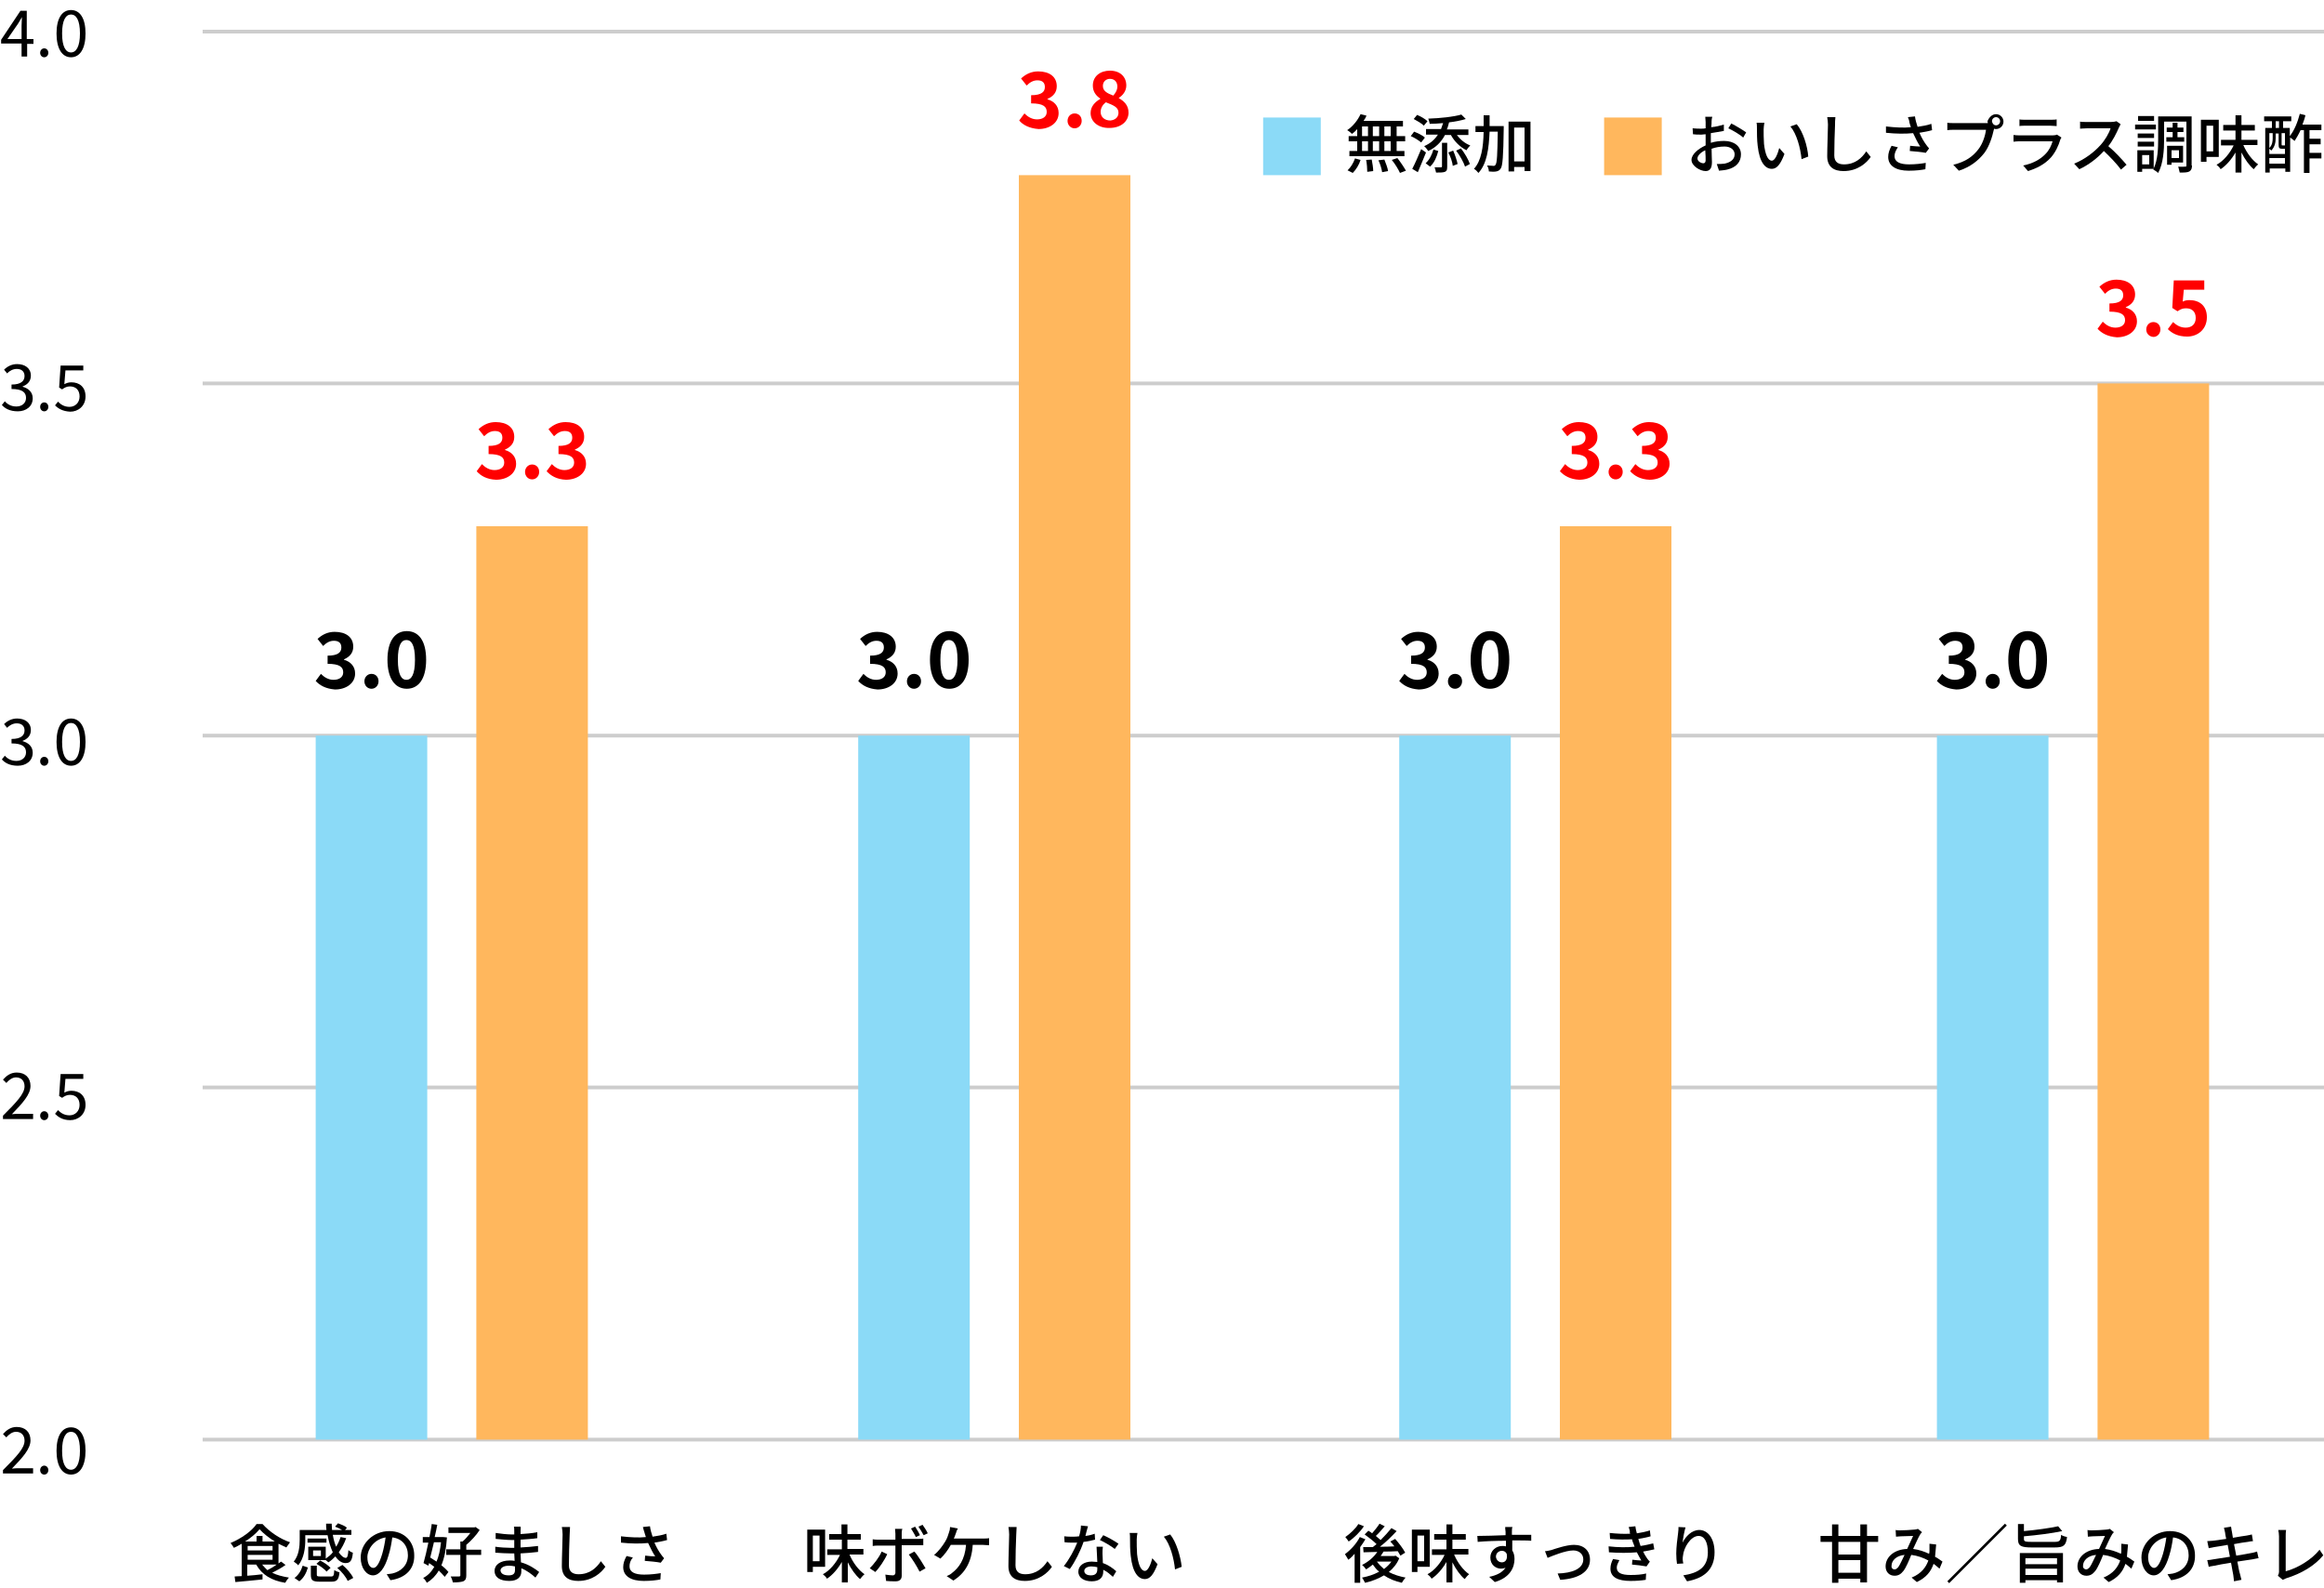
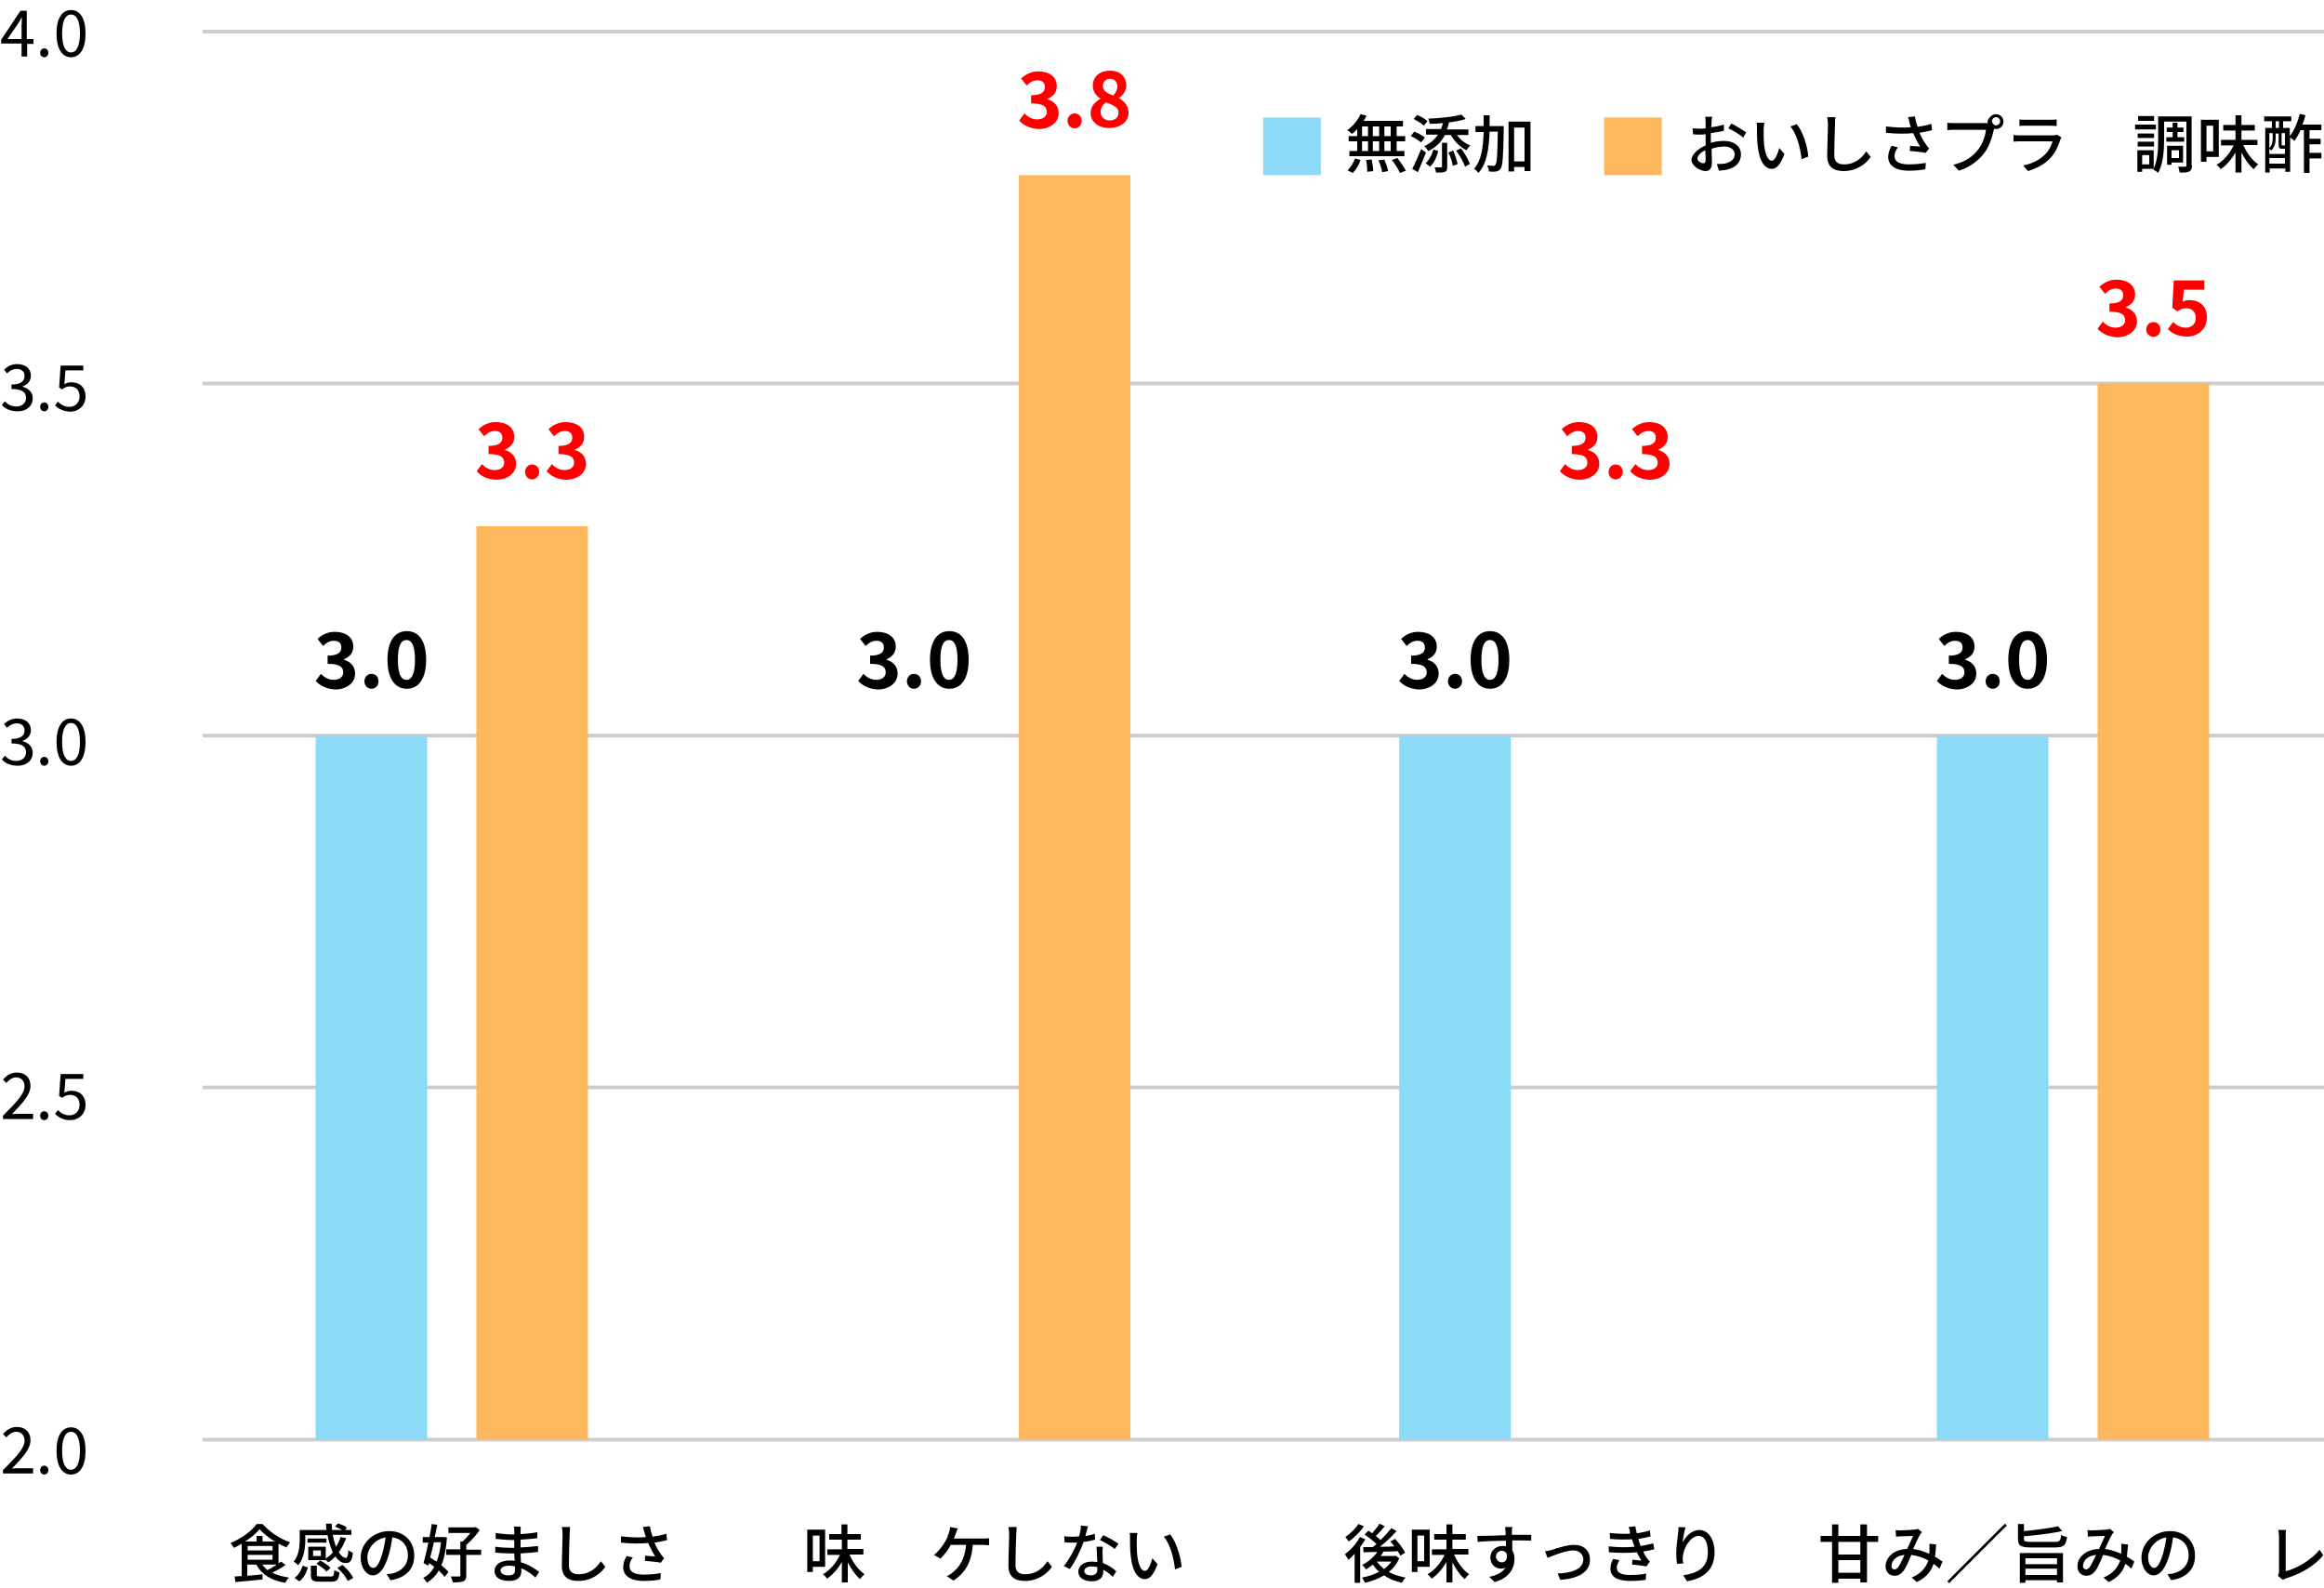
<svg xmlns="http://www.w3.org/2000/svg" version="1.1" id="レイヤー_1" x="0px" y="0px" viewBox="0 0 625 427" style="enable-background:new 0 0 625 427;" xml:space="preserve">
  <style type="text/css">
	.st0{fill:none;stroke:#CDCDCD;stroke-miterlimit:10;}
	.st1{fill:#FF0000;}
	.st2{fill:none;stroke:#8BDAF7;stroke-width:30;stroke-miterlimit:10;}
	.st3{fill:none;stroke:#FFB75D;stroke-width:30;stroke-miterlimit:10;}
	.st4{fill:#8BDAF7;}
	.st5{fill:#FFB75D;}
</style>
  <line class="st0" x1="54.5" y1="387.1" x2="625" y2="387.1" />
  <g>
    <g>
      <path d="M5.8,11.7H0.3v-1l5.2-7.8h1.7v7.6H9v1.3H7.3v3.4H5.8V11.7z M5.8,10.5V6.9c0-0.6,0.1-1.7,0.1-2.3H5.9    c-0.3,0.6-0.7,1.1-1,1.7L2,10.5H5.8z" />
      <path d="M10.8,14.2c0-0.7,0.5-1.2,1.1-1.2s1.1,0.5,1.1,1.2c0,0.7-0.5,1.2-1.1,1.2S10.8,14.9,10.8,14.2z" />
      <path d="M15.2,9c0-4.1,1.5-6.3,3.9-6.3S23,4.9,23,9c0,4.1-1.5,6.4-3.9,6.4S15.2,13.1,15.2,9z M21.5,9c0-3.6-1-5.1-2.4-5.1    c-1.4,0-2.4,1.5-2.4,5.1s1,5.1,2.4,5.1C20.5,14.1,21.5,12.5,21.5,9z" />
      <path d="M0.5,108.9l0.8-1c0.7,0.8,1.7,1.4,3.1,1.4c1.5,0,2.6-0.9,2.6-2.3c0-1.5-1-2.4-3.9-2.4v-1.2c2.6,0,3.5-1,3.5-2.3    c0-1.2-0.8-1.9-2.1-1.9c-1,0-1.9,0.5-2.6,1.2l-0.8-1c0.9-0.9,2.1-1.5,3.5-1.5c2.1,0,3.7,1.1,3.7,3.1c0,1.5-0.9,2.4-2.2,2.9v0.1    c1.5,0.4,2.7,1.4,2.7,3.1c0,2.2-1.8,3.5-4,3.5C2.6,110.6,1.3,109.8,0.5,108.9z" />
      <path d="M10.8,109.4c0-0.7,0.5-1.2,1.1-1.2s1.1,0.5,1.1,1.2c0,0.7-0.5,1.2-1.1,1.2S10.8,110.1,10.8,109.4z" />
      <path d="M14.8,109l0.8-1c0.7,0.7,1.6,1.4,3.1,1.4c1.5,0,2.7-1.1,2.7-2.8c0-1.7-1-2.7-2.6-2.7c-0.8,0-1.4,0.3-2.1,0.8l-0.8-0.5    l0.4-5.9h6.1v1.3h-4.8l-0.3,3.7c0.6-0.3,1.1-0.5,1.9-0.5c2.1,0,3.8,1.2,3.8,3.8c0,2.6-2,4.1-4.1,4.1    C16.8,110.6,15.6,109.8,14.8,109z" />
      <path d="M0.5,204.2l0.8-1c0.7,0.8,1.7,1.4,3.1,1.4c1.5,0,2.6-0.9,2.6-2.3c0-1.5-1-2.4-3.9-2.4v-1.2c2.6,0,3.5-1,3.5-2.3    c0-1.2-0.8-1.9-2.1-1.9c-1,0-1.9,0.5-2.6,1.2l-0.8-1c0.9-0.9,2.1-1.5,3.5-1.5c2.1,0,3.7,1.1,3.7,3.1c0,1.5-0.9,2.4-2.2,2.9v0.1    c1.5,0.4,2.7,1.4,2.7,3.1c0,2.2-1.8,3.5-4,3.5C2.6,205.9,1.3,205.1,0.5,204.2z" />
      <path d="M10.8,204.7c0-0.7,0.5-1.2,1.1-1.2s1.1,0.5,1.1,1.2c0,0.7-0.5,1.2-1.1,1.2S10.8,205.4,10.8,204.7z" />
      <path d="M15.2,199.5c0-4.1,1.5-6.3,3.9-6.3s3.9,2.2,3.9,6.3c0,4.1-1.5,6.4-3.9,6.4S15.2,203.6,15.2,199.5z M21.5,199.5    c0-3.6-1-5.1-2.4-5.1c-1.4,0-2.4,1.5-2.4,5.1s1,5.1,2.4,5.1C20.5,204.6,21.5,203.1,21.5,199.5z" />
      <path d="M0.8,300c3.7-3.7,5.8-5.9,5.8-7.9c0-1.4-0.8-2.4-2.3-2.4c-1,0-1.9,0.7-2.6,1.5l-0.9-0.9c1-1.1,2.1-1.9,3.7-1.9    c2.3,0,3.7,1.4,3.7,3.6c0,2.3-2.1,4.6-5,7.6c0.7-0.1,1.4-0.1,2.1-0.1h3.6v1.4H0.8V300z" />
      <path d="M10.8,300c0-0.7,0.5-1.2,1.1-1.2s1.1,0.5,1.1,1.2c0,0.7-0.5,1.2-1.1,1.2S10.8,300.7,10.8,300z" />
      <path d="M14.8,299.5l0.8-1c0.7,0.7,1.6,1.4,3.1,1.4c1.5,0,2.7-1.1,2.7-2.8c0-1.7-1-2.7-2.6-2.7c-0.8,0-1.4,0.3-2.1,0.8l-0.8-0.5    l0.4-5.9h6.1v1.3h-4.8l-0.3,3.7c0.6-0.3,1.1-0.5,1.9-0.5c2.1,0,3.8,1.2,3.8,3.8c0,2.6-2,4.1-4.1,4.1    C16.8,301.2,15.6,300.3,14.8,299.5z" />
      <path d="M0.8,395.3c3.7-3.7,5.8-5.9,5.8-7.9c0-1.4-0.8-2.4-2.3-2.4c-1,0-1.9,0.7-2.6,1.5l-0.9-0.9c1-1.1,2.1-1.9,3.7-1.9    c2.3,0,3.7,1.4,3.7,3.6c0,2.3-2.1,4.6-5,7.6c0.7-0.1,1.4-0.1,2.1-0.1h3.6v1.4H0.8V395.3z" />
      <path d="M10.8,395.3c0-0.7,0.5-1.2,1.1-1.2s1.1,0.5,1.1,1.2c0,0.7-0.5,1.2-1.1,1.2S10.8,396,10.8,395.3z" />
      <path d="M15.2,390.1c0-4.1,1.5-6.3,3.9-6.3s3.9,2.2,3.9,6.3c0,4.1-1.5,6.4-3.9,6.4S15.2,394.2,15.2,390.1z M21.5,390.1    c0-3.6-1-5.1-2.4-5.1c-1.4,0-2.4,1.5-2.4,5.1s1,5.1,2.4,5.1C20.5,395.2,21.5,393.6,21.5,390.1z" />
    </g>
  </g>
  <g>
    <g>
      <path d="M84.9,183.1l1.4-1.9c0.9,0.9,2,1.6,3.4,1.6c1.5,0,2.6-0.7,2.6-2c0-1.4-0.9-2.3-4.2-2.3v-2.2c2.8,0,3.7-0.9,3.7-2.2    c0-1.2-0.7-1.8-2-1.8c-1.1,0-2,0.5-2.9,1.4l-1.5-1.9c1.3-1.2,2.8-1.9,4.6-1.9c3,0,5,1.4,5,4c0,1.6-0.9,2.7-2.5,3.4v0.1    c1.7,0.5,3,1.7,3,3.7c0,2.7-2.5,4.3-5.4,4.3C87.6,185.2,86,184.3,84.9,183.1z" />
      <path d="M98,183.2c0-1.1,0.8-2,1.9-2c1.1,0,1.9,0.8,1.9,2c0,1.1-0.8,2-1.9,2C98.8,185.2,98,184.3,98,183.2z" />
      <path d="M104.2,177.4c0-5,2-7.7,5.2-7.7s5.2,2.6,5.2,7.7c0,5.1-2,7.8-5.2,7.8S104.2,182.4,104.2,177.4z M111.6,177.4    c0-4.1-1-5.3-2.3-5.3s-2.3,1.2-2.3,5.3c0,4.1,1,5.4,2.3,5.4S111.6,181.5,111.6,177.4z" />
    </g>
  </g>
  <g>
    <g>
      <path d="M76.8,420.8c-1.1,0.8-2.4,1.5-3.6,2.1c1.2,0.6,2.7,1,4.5,1.3c-0.3,0.3-0.8,1-1,1.4c-3.7-0.6-6.3-2.2-7.8-4.9h-2.4v3    c1.3-0.1,2.7-0.2,4.1-0.4l0,1.4c-2.6,0.3-5.4,0.5-7.3,0.7l-0.2-1.5c0.5,0,1.2-0.1,1.9-0.1v-8.7c-0.7,0.4-1.4,0.8-2.1,1.1    c-0.2-0.4-0.6-0.9-0.9-1.3c2.9-1.2,5.7-3.2,7-5.1h1.6c1.9,2.1,4.7,4,7.4,4.9c-0.3,0.4-0.7,1-1,1.4c-0.7-0.3-1.4-0.7-2.1-1v5.3    c0.3-0.2,0.5-0.4,0.7-0.5L76.8,420.8z M73.9,414.5c-1.6-1-3.1-2.2-4.1-3.3c-0.9,1.1-2.3,2.3-3.9,3.3h3.1v-1.5h1.6v1.5H73.9z     M66.6,416.9h6.7v-1.2h-6.7V416.9z M66.6,419.4h6.7v-1.3h-6.7V419.4z M70.5,420.7c0.4,0.5,0.9,1,1.4,1.5c0.8-0.4,1.7-0.9,2.5-1.5    H70.5z" />
      <path d="M87.6,419.5h-4.7v-3.6h4.7v3.2c0.7-0.5,1.4-1,1.9-1.7c-0.6-1.3-1.1-2.9-1.4-4.6h-6v1.3c0,2-0.3,4.9-1.9,6.8    c-0.2-0.3-0.9-0.8-1.2-1c1.4-1.7,1.6-4.1,1.6-5.9v-2.6h7.2c-0.1-0.5-0.1-1.1-0.1-1.7h1.5c0,0.6,0.1,1.1,0.1,1.7H92    c-0.5-0.3-1.3-0.7-1.9-0.9l0.8-0.9c0.8,0.3,1.9,0.7,2.4,1.2l-0.5,0.6h1.7v1.3h-5c0.2,1.2,0.5,2.3,0.9,3.2c0.5-0.8,0.9-1.7,1.2-2.6    l1.5,0.3c-0.5,1.4-1.2,2.7-2,3.8c0.6,0.9,1.3,1.5,1.9,1.5c0.4,0,0.6-0.6,0.7-2.1c0.3,0.3,0.8,0.6,1.2,0.7c-0.2,2.3-0.8,2.8-2,2.8    c-1,0-2-0.7-2.7-1.8c-0.6,0.6-1.2,1.2-1.9,1.6C88.3,420.1,87.9,419.7,87.6,419.5L87.6,419.5z M79.2,424.3c1.1-0.8,1.8-2,2.2-3.3    l1.4,0.5c-0.4,1.4-1.1,2.8-2.3,3.7L79.2,424.3z M87.8,414.8h-5.1v-1.1h5.1V414.8z M89,423.9c0.7,0,0.8-0.2,0.9-1.7    c0.3,0.2,1,0.5,1.4,0.6c-0.2,2-0.7,2.5-2.2,2.5h-3.1c-2,0-2.4-0.4-2.4-1.9V421h1.6v2.4c0,0.4,0.1,0.5,1,0.5H89z M86.3,416.9h-2.1    v1.5h2.1V416.9z M86.1,419.6c1,0.5,2.2,1.3,2.8,2l-1.1,1c-0.5-0.7-1.7-1.5-2.7-2.1L86.1,419.6z M92.1,420.8c1.2,1,2.4,2.4,2.9,3.5    l-1.5,0.8c-0.4-1-1.6-2.5-2.8-3.5L92.1,420.8z" />
      <path d="M105,424.9l-1-1.6c0.6-0.1,1.1-0.1,1.5-0.2c2.2-0.5,4.2-2.1,4.2-4.9c0-2.5-1.5-4.5-4.2-4.8c-0.2,1.5-0.5,3.2-1,4.8    c-1,3.5-2.5,5.4-4.2,5.4s-3.3-1.9-3.3-4.8c0-3.8,3.4-7.1,7.7-7.1c4.1,0,6.7,2.9,6.7,6.5C111.5,421.8,109.2,424.3,105,424.9z     M100.4,421.6c0.8,0,1.6-1.1,2.4-3.8c0.4-1.4,0.7-2.9,0.9-4.4c-3.1,0.5-4.9,3.2-4.9,5.3C98.8,420.7,99.6,421.6,100.4,421.6z" />
      <path d="M120.2,413.4c-0.2,3.1-0.7,5.6-1.5,7.5c0.8,0.6,1.5,1.3,1.9,1.8l-1,1.3c-0.4-0.5-1-1.1-1.6-1.7c-0.8,1.4-1.9,2.5-3.2,3.3    c-0.2-0.4-0.6-1-1-1.3c1.2-0.6,2.2-1.6,3-3c-0.5-0.3-0.9-0.7-1.4-1l-0.2,0.7l-1.3-0.7c0.4-1.4,0.9-3.5,1.3-5.5h-1.5v-1.5h1.8    c0.2-1.2,0.5-2.4,0.6-3.5l1.5,0.2c-0.2,1-0.4,2.1-0.7,3.3h2l0.3,0L120.2,413.4z M116.7,414.7c-0.3,1.4-0.7,2.8-1,4.1    c0.5,0.3,1.1,0.7,1.7,1.1c0.6-1.4,1-3.2,1.2-5.2H116.7z M129.4,418.1h-4v5.5c0,0.9-0.2,1.3-0.8,1.6c-0.6,0.2-1.5,0.3-2.8,0.3    c-0.1-0.4-0.3-1.1-0.6-1.6c1,0,1.9,0,2.2,0c0.3,0,0.4-0.1,0.4-0.3v-5.5h-3.8v-1.5h3.8v-2.1h0.6c0.7-0.6,1.5-1.5,2.1-2.3h-5.9v-1.5    h7l0.3-0.1l1.1,0.8c-0.9,1.4-2.3,2.9-3.6,4v1.3h4V418.1z" />
      <path d="M140,411.6c0,0.2,0,0.5,0,0.9c1.5-0.1,3-0.2,4.5-0.5v1.6c-1.3,0.2-2.9,0.3-4.5,0.4c0,0.8,0,1.6,0,2.1    c1.7-0.1,3.2-0.2,4.7-0.4l0,1.6c-1.6,0.2-3,0.3-4.7,0.4c0,0.8,0.1,1.6,0.1,2.4c2.2,0.6,3.9,1.8,4.9,2.6l-1,1.5    c-1-0.9-2.3-1.9-3.8-2.5c0,0.4,0,0.7,0,0.9c0,1.3-0.9,2.5-3.2,2.5c-2.6,0-4-1-4-2.7c0-1.6,1.5-2.8,4.1-2.8c0.4,0,0.9,0,1.3,0.1    c0-0.7-0.1-1.4-0.1-2c-0.3,0-0.6,0-0.9,0c-1.1,0-3-0.1-4.2-0.2l0-1.6c1.2,0.2,3.2,0.3,4.2,0.3c0.3,0,0.6,0,0.9,0    c0-0.7,0-1.4,0-2.1c-0.2,0-0.5,0-0.7,0c-1.1,0-3.2-0.2-4.3-0.3l0-1.6c1.2,0.2,3.2,0.4,4.3,0.4c0.2,0,0.5,0,0.7,0c0-0.4,0-0.8,0-1    s0-0.8-0.1-1.1h1.8C140.1,410.8,140,411.2,140,411.6z M136.8,423.6c1,0,1.7-0.3,1.7-1.4c0-0.2,0-0.6,0-1c-0.5-0.1-1-0.2-1.6-0.2    c-1.5,0-2.3,0.6-2.3,1.3C134.7,423.1,135.4,423.6,136.8,423.6z" />
      <path d="M153.2,412.7c-0.1,1.9-0.2,5.9-0.2,8.2c0,1.8,1.1,2.4,2.6,2.4c3,0,4.8-1.7,6-3.5l1.2,1.5c-1.1,1.6-3.5,3.8-7.3,3.8    c-2.6,0-4.4-1.1-4.4-4c0-2.4,0.2-6.9,0.2-8.5c0-0.7-0.1-1.4-0.2-2l2.2,0C153.3,411.4,153.2,412.1,153.2,412.7z" />
      <path d="M172.9,410.6l1.9-0.2c0.1,0.9,0.4,1.9,0.7,2.8c1.3-0.2,2.6-0.4,3.7-0.8l0.2,1.7c-1,0.3-2.2,0.5-3.4,0.7    c0.5,1.2,1.2,2.4,1.8,3.2c0.3,0.4,0.5,0.7,0.8,1l-0.9,1.2c-0.9-0.2-3-0.4-4.3-0.5l0.1-1.4c0.9,0.1,2.1,0.2,2.7,0.2    c-0.6-0.9-1.3-2.3-1.9-3.6c-2.1,0.2-4.5,0.2-7.3-0.1l0-1.7c2.6,0.3,4.9,0.4,6.7,0.2c-0.2-0.5-0.3-1-0.4-1.3    C173.2,411.7,173,411.1,172.9,410.6z M169.3,421.2c0,1.5,1.4,2.2,3.9,2.2c1.8,0,3.3-0.2,4.5-0.4l-0.1,1.7c-1,0.2-2.5,0.4-4.5,0.4    c-3.4,0-5.5-1.3-5.5-3.7c0-1,0.3-1.9,0.9-3l1.7,0.4C169.5,419.6,169.3,420.4,169.3,421.2z" />
    </g>
  </g>
  <g>
    <g>
      <path class="st1" d="M128.2,126.7l1.4-1.9c0.9,0.9,2,1.6,3.4,1.6c1.5,0,2.6-0.7,2.6-2c0-1.4-0.9-2.3-4.2-2.3v-2.2    c2.8,0,3.7-0.9,3.7-2.2c0-1.2-0.7-1.8-2-1.8c-1.1,0-2,0.5-2.9,1.4l-1.5-1.9c1.3-1.2,2.8-1.9,4.6-1.9c3,0,5,1.4,5,4    c0,1.6-0.9,2.7-2.5,3.4v0.1c1.7,0.5,3,1.7,3,3.7c0,2.7-2.5,4.3-5.4,4.3C130.9,128.9,129.2,127.9,128.2,126.7z" />
      <path class="st1" d="M141.2,126.9c0-1.1,0.8-2,1.9-2c1.1,0,1.9,0.8,1.9,2c0,1.1-0.8,2-1.9,2C142,128.9,141.2,128,141.2,126.9z" />
      <path class="st1" d="M147,126.7l1.4-1.9c0.9,0.9,2,1.6,3.4,1.6c1.5,0,2.6-0.7,2.6-2c0-1.4-0.9-2.3-4.2-2.3v-2.2    c2.8,0,3.7-0.9,3.7-2.2c0-1.2-0.7-1.8-2-1.8c-1.1,0-2,0.5-2.9,1.4l-1.5-1.9c1.3-1.2,2.8-1.9,4.6-1.9c3,0,5,1.4,5,4    c0,1.6-0.9,2.7-2.5,3.4v0.1c1.7,0.5,3,1.7,3,3.7c0,2.7-2.5,4.3-5.4,4.3C149.7,128.9,148.1,127.9,147,126.7z" />
    </g>
  </g>
  <line class="st0" x1="54.5" y1="292.4" x2="625" y2="292.4" />
  <line class="st0" x1="54.5" y1="197.8" x2="625" y2="197.8" />
  <line class="st0" x1="54.5" y1="103.1" x2="625" y2="103.1" />
  <line class="st0" x1="54.5" y1="8.5" x2="625" y2="8.5" />
  <line class="st2" x1="99.9" y1="197.8" x2="99.9" y2="387.1" />
  <line class="st3" x1="143.1" y1="141.5" x2="143.1" y2="387.1" />
  <g>
    <g>
      <path d="M376.3,183.1l1.4-1.9c0.9,0.9,2,1.6,3.4,1.6c1.5,0,2.6-0.7,2.6-2c0-1.4-0.9-2.3-4.2-2.3v-2.2c2.8,0,3.7-0.9,3.7-2.2    c0-1.2-0.7-1.8-2-1.8c-1.1,0-2,0.5-2.9,1.4l-1.5-1.9c1.3-1.2,2.8-1.9,4.6-1.9c2.9,0,5,1.4,5,4c0,1.6-0.9,2.7-2.5,3.4v0.1    c1.7,0.5,3,1.7,3,3.7c0,2.7-2.5,4.3-5.4,4.3C379,185.2,377.4,184.3,376.3,183.1z" />
      <path d="M389.4,183.2c0-1.1,0.8-2,1.9-2c1.1,0,1.9,0.8,1.9,2c0,1.1-0.8,2-1.9,2C390.2,185.2,389.4,184.3,389.4,183.2z" />
      <path d="M395.5,177.4c0-5,2-7.7,5.2-7.7s5.2,2.6,5.2,7.7c0,5.1-2,7.8-5.2,7.8S395.5,182.4,395.5,177.4z M403,177.4    c0-4.1-1-5.3-2.3-5.3s-2.3,1.2-2.3,5.3c0,4.1,1,5.4,2.3,5.4S403,181.5,403,177.4z" />
    </g>
  </g>
  <g>
    <g>
      <path d="M367.2,413.9c-0.4,0.7-0.9,1.4-1.4,2.1v9.6h-1.5v-7.8c-0.5,0.6-1.1,1.2-1.7,1.6c-0.2-0.3-0.6-1.1-0.9-1.5    c1.5-1.1,3.1-2.8,4-4.6L367.2,413.9z M366.8,410.4c-1,1.5-2.6,3.1-4.1,4.1c-0.2-0.3-0.6-0.9-0.9-1.2c1.3-0.9,2.8-2.3,3.5-3.5    L366.8,410.4z M376.3,419c-0.6,1.5-1.6,2.7-2.8,3.7c1.3,0.7,2.9,1.2,4.5,1.5c-0.3,0.3-0.8,1-1,1.4c-1.8-0.4-3.5-1.1-4.8-2    c-1.5,0.9-3.3,1.6-5.1,2c-0.2-0.4-0.5-1-0.8-1.4c1.6-0.3,3.2-0.8,4.6-1.6c-0.7-0.5-1.2-1.2-1.7-1.9c-0.6,0.5-1.2,0.9-1.8,1.3    c-0.2-0.3-0.7-0.9-1.1-1.2c1.6-0.8,3.1-2,4.1-3.5c-1.4,0-2.6,0.1-3.7,0.1l-0.1-1.4c0.8,0,1.6,0,2.6,0c0.3-0.3,0.7-0.5,1-0.8    c-0.8-0.8-2.1-1.8-3.2-2.6l1-1c0.3,0.2,0.7,0.4,1,0.7c0.7-0.8,1.5-1.8,2-2.6l1.4,0.7c-0.8,0.9-1.6,1.9-2.4,2.6    c0.5,0.4,0.9,0.8,1.3,1.1c1.1-1.1,2.1-2.2,2.9-3.2l1.4,0.8c-1.3,1.4-2.9,3-4.5,4.2c1.3,0,2.6,0,3.9-0.1c-0.4-0.5-0.7-0.9-1.1-1.3    l1.3-0.7c1,1.1,2.2,2.7,2.7,3.7l-1.3,0.8c-0.2-0.3-0.4-0.8-0.7-1.2c-1.3,0.1-2.6,0.1-3.8,0.1c-0.3,0.4-0.5,0.8-0.8,1.2h3.7    l0.3-0.1L376.3,419z M370.3,419.9c0.5,0.7,1.2,1.4,1.9,2c0.8-0.6,1.5-1.3,2-2L370.3,419.9L370.3,419.9z" />
      <path d="M381.2,421.4v1.3h-1.5v-11.4h4.8v10H381.2z M381.2,412.9v6.9h1.8v-6.9H381.2z M391.1,418.1c0.9,2.1,2.4,4.1,4,5.2    c-0.4,0.3-0.9,0.9-1.2,1.3c-1.2-1-2.4-2.7-3.3-4.5v5.4H389v-5.5c-1.1,1.9-2.5,3.5-4,4.5c-0.2-0.4-0.7-0.9-1.1-1.2    c1.9-1,3.6-3.1,4.6-5.2h-3.4v-1.5h3.9V414h-3.3v-1.5h3.3v-2.6h1.6v2.6h3.6v1.5h-3.6v2.5h4.3v1.5H391.1z" />
      <path d="M406.6,411.8c0,0.2,0,0.5,0,0.9h5.2l0,1.6c-1-0.1-2.6-0.1-5.1-0.1c0,0.9,0,1.9,0,2.7c0.4,0.6,0.6,1.4,0.6,2.3    c0,2.3-1.2,5-5.3,6.2l-1.5-1.4c2-0.4,3.6-1.2,4.4-2.5c-0.3,0.2-0.8,0.3-1.2,0.3c-1.4,0-2.9-1-2.9-3c0-1.8,1.5-3.1,3.2-3.1    c0.3,0,0.7,0,1,0.1c0-0.4,0-1,0-1.5c-2.6,0-5.4,0.1-7.6,0.3l-0.1-1.6c1.9,0,5.1-0.1,7.6-0.2c0-0.4,0-0.7,0-0.9    c-0.1-0.5-0.1-1.1-0.1-1.3h2C406.6,410.7,406.6,411.5,406.6,411.8z M403.9,420.1c0.9,0,1.6-0.7,1.3-2.3c-0.3-0.6-0.8-0.8-1.3-0.8    c-0.8,0-1.6,0.6-1.6,1.6C402.4,419.5,403.1,420.1,403.9,420.1z" />
      <path d="M417.2,416.8c1.2-0.4,4.1-1.4,6.1-1.4c2.6,0,4.3,1.5,4.3,4c0,3.2-3,5.1-8,5.4l-0.7-1.7c3.8-0.1,6.9-1.2,6.9-3.8    c0-1.4-1.1-2.4-2.7-2.4c-2.1,0-5.7,1.5-6.9,2l-0.7-1.8C416,417.1,416.7,416.9,417.2,416.8z" />
      <path d="M438,410.6l1.8-0.2c0.1,0.6,0.2,1.3,0.4,1.9c1.2-0.2,2.4-0.4,3.5-0.8l0.2,1.6c-1,0.3-2.1,0.5-3.3,0.7    c0.1,0.4,0.2,0.7,0.3,1c0.1,0.3,0.2,0.6,0.3,0.9c1.4-0.2,2.5-0.5,3.4-0.7l0.3,1.6c-0.8,0.2-1.8,0.4-3,0.6c0.3,0.7,0.7,1.3,1.1,1.9    c0.2,0.3,0.4,0.5,0.7,0.8l-0.9,1.3c-1-0.2-2.7-0.4-3.9-0.5l0.1-1.3c0.8,0.1,1.9,0.2,2.4,0.2c-0.4-0.7-0.8-1.4-1.2-2.2    c-2.1,0.2-4.9,0.2-7.5,0l-0.1-1.6c2.6,0.3,5,0.3,7,0.1c-0.1-0.3-0.2-0.5-0.3-0.8c-0.2-0.4-0.3-0.8-0.4-1.2    c-1.6,0.1-3.7,0.1-5.9-0.1l-0.1-1.6c2,0.2,3.9,0.3,5.5,0.2c0-0.1,0-0.1-0.1-0.2C438.4,411.7,438.2,411.2,438,410.6z M434.8,421.5    c0,1.4,1.2,2,3.7,2c1.6,0,3-0.1,4.2-0.4l-0.1,1.7c-1.2,0.2-2.6,0.3-4.1,0.3c-3.4,0-5.4-1-5.4-3.3c0-1,0.3-1.8,0.7-2.6l1.7,0.3    C435.2,420.2,434.8,420.8,434.8,421.5z" />
      <path d="M452.5,414.8c0.8-1.6,2.4-3.4,4.5-3.4c2.3,0,4.1,2.3,4.1,6c0,4.8-3,7-7.4,7.8l-1-1.6c3.8-0.6,6.6-2,6.6-6.2    c0-2.7-0.9-4.4-2.5-4.4c-2.1,0-4,3.1-4.2,5.4c-0.1,0.6-0.1,1.2,0.1,2l-1.7,0.1c-0.1-0.7-0.2-1.6-0.2-2.8c0-1.6,0.3-4,0.5-5.5    c0.1-0.6,0.1-1.2,0.1-1.6l1.9,0.1C453,411.6,452.6,413.7,452.5,414.8z" />
    </g>
  </g>
  <g>
    <g>
      <path class="st1" d="M419.5,126.7l1.4-1.9c0.9,0.9,2,1.6,3.4,1.6c1.5,0,2.6-0.7,2.6-2c0-1.4-0.9-2.3-4.2-2.3v-2.2    c2.8,0,3.7-0.9,3.7-2.2c0-1.2-0.7-1.8-2-1.8c-1.1,0-2,0.5-2.9,1.4l-1.5-1.9c1.3-1.2,2.8-1.9,4.6-1.9c3,0,5,1.4,5,4    c0,1.6-0.9,2.7-2.5,3.4v0.1c1.7,0.5,3,1.7,3,3.7c0,2.7-2.5,4.3-5.4,4.3C422.3,128.9,420.6,127.9,419.5,126.7z" />
      <path class="st1" d="M432.6,126.9c0-1.1,0.8-2,1.9-2c1.1,0,1.9,0.8,1.9,2c0,1.1-0.8,2-1.9,2C433.4,128.9,432.6,128,432.6,126.9z" />
      <path class="st1" d="M438.4,126.7l1.4-1.9c0.9,0.9,2,1.6,3.4,1.6c1.5,0,2.6-0.7,2.6-2c0-1.4-0.9-2.3-4.2-2.3v-2.2    c2.8,0,3.7-0.9,3.7-2.2c0-1.2-0.7-1.8-2-1.8c-1.1,0-2,0.5-2.9,1.4l-1.5-1.9c1.3-1.2,2.8-1.9,4.6-1.9c2.9,0,5,1.4,5,4    c0,1.6-0.9,2.7-2.5,3.4v0.1c1.7,0.5,3,1.7,3,3.7c0,2.7-2.5,4.3-5.4,4.3C441.1,128.9,439.5,127.9,438.4,126.7z" />
    </g>
  </g>
  <line class="st2" x1="391.3" y1="197.8" x2="391.3" y2="387.1" />
-   <line class="st3" x1="434.5" y1="141.5" x2="434.5" y2="387.1" />
  <g>
    <g>
      <path d="M520.9,183.1l1.4-1.9c0.9,0.9,2,1.6,3.4,1.6c1.5,0,2.6-0.7,2.6-2c0-1.4-0.9-2.3-4.2-2.3v-2.2c2.8,0,3.7-0.9,3.7-2.2    c0-1.2-0.7-1.8-2-1.8c-1.1,0-2,0.5-2.9,1.4l-1.5-1.9c1.3-1.2,2.8-1.9,4.6-1.9c3,0,5,1.4,5,4c0,1.6-0.9,2.7-2.5,3.4v0.1    c1.7,0.5,3,1.7,3,3.7c0,2.7-2.5,4.3-5.4,4.3C523.6,185.2,522,184.3,520.9,183.1z" />
      <path d="M534,183.2c0-1.1,0.8-2,1.9-2c1.1,0,1.9,0.8,1.9,2c0,1.1-0.8,2-1.9,2C534.8,185.2,534,184.3,534,183.2z" />
      <path d="M540.1,177.4c0-5,2-7.7,5.2-7.7s5.2,2.6,5.2,7.7c0,5.1-2,7.8-5.2,7.8S540.1,182.4,540.1,177.4z M547.6,177.4    c0-4.1-1-5.3-2.3-5.3s-2.3,1.2-2.3,5.3c0,4.1,1,5.4,2.3,5.4S547.6,181.5,547.6,177.4z" />
    </g>
  </g>
  <g>
    <g>
      <path d="M505.1,414.6h-3v10.9h-1.8v-1h-5.9v1.1h-1.7v-11h-3.1V413h3.1v-3.1h1.7v3.1h5.9v-3.1h1.8v3.1h3V414.6z M500.3,414.6h-5.9    v3.4h5.9V414.6z M500.3,422.9v-3.4h-5.9v3.4H500.3z" />
      <path d="M511,411.5c0.9,0,3-0.1,3.8-0.2c0.4,0,0.7-0.1,1-0.2l1.1,0.9c-0.2,0.2-0.4,0.4-0.5,0.6c-0.5,0.8-1.2,2.4-1.9,3.9    c1.6,0.2,3,0.7,4.3,1.3c0.1-0.3,0.1-0.7,0.1-1c0-0.6,0-1.2,0-1.7l1.8,0.2c-0.1,1.2-0.2,2.3-0.3,3.3c0.8,0.4,1.4,0.9,2,1.3    l-0.8,1.9c-0.5-0.4-1-0.9-1.6-1.3c-0.7,2.1-2,3.7-4.5,4.9l-1.4-1.2c2.7-1.1,3.9-2.9,4.5-4.6c-1.3-0.7-2.9-1.3-4.6-1.5    c-0.6,1.5-1.4,3.4-2.1,4.3c-0.7,0.9-1.4,1.3-2.4,1.3c-1.4,0-2.4-1-2.4-2.5c0-2.6,2.4-4.6,5.8-4.7c0.6-1.3,1.2-2.6,1.6-3.5    c-0.7,0-2.5,0.1-3.3,0.1c-0.4,0-0.9,0.1-1.3,0.1l-0.1-1.8C510.1,411.5,510.7,411.5,511,411.5z M509.5,422c0.4,0,0.6-0.2,1-0.6    c0.5-0.7,1.1-2.1,1.7-3.3c-2.3,0.2-3.5,1.6-3.5,2.9C508.6,421.6,509,422,509.5,422z" />
      <path d="M539.7,410.2l-15.5,15.5l-0.5-0.5l15.5-15.5L539.7,410.2z" />
      <path d="M552.5,414.6c1.4,0,1.7-0.3,1.8-1.9c0.4,0.3,1.1,0.5,1.6,0.6c-0.3,2.3-0.9,2.8-3.4,2.8h-6c-3,0-3.8-0.4-3.8-2.3v-4h1.6    v1.9c3.3-0.3,6.9-0.8,9.2-1.3l1.1,1.3c-2.8,0.6-6.8,1.1-10.3,1.4v0.7c0,0.7,0.3,0.8,2.2,0.8H552.5z M543.2,417.6h11.6v7.9h-1.6    v-0.6h-8.5v0.7h-1.5V417.6z M544.7,419v1.6h8.5V419H544.7z M553.2,423.5v-1.7h-8.5v1.7H553.2z" />
      <path d="M562.6,411.5c0.9,0,3-0.1,3.8-0.2c0.4,0,0.7-0.1,1-0.2l1.1,0.9c-0.2,0.2-0.4,0.4-0.5,0.6c-0.5,0.8-1.2,2.4-1.9,3.9    c1.6,0.2,3,0.7,4.3,1.3c0.1-0.3,0.1-0.7,0.1-1c0-0.6,0-1.2,0-1.7l1.8,0.2c-0.1,1.2-0.2,2.3-0.3,3.3c0.8,0.4,1.4,0.9,2,1.3    l-0.8,1.9c-0.5-0.4-1-0.9-1.6-1.3c-0.7,2.1-2,3.7-4.5,4.9l-1.4-1.2c2.7-1.1,3.9-2.9,4.5-4.6c-1.3-0.7-2.9-1.3-4.6-1.5    c-0.6,1.5-1.4,3.4-2.1,4.3c-0.7,0.9-1.4,1.3-2.4,1.3c-1.4,0-2.4-1-2.4-2.5c0-2.6,2.4-4.6,5.8-4.7c0.6-1.3,1.2-2.6,1.6-3.5    c-0.7,0-2.5,0.1-3.3,0.1c-0.4,0-0.9,0.1-1.3,0.1l-0.1-1.8C561.7,411.5,562.2,411.5,562.6,411.5z M561,422c0.4,0,0.6-0.2,1-0.6    c0.5-0.7,1.1-2.1,1.7-3.3c-2.3,0.2-3.5,1.6-3.5,2.9C560.1,421.6,560.6,422,561,422z" />
      <path d="M583.9,424.9l-1-1.6c0.6-0.1,1.1-0.1,1.5-0.2c2.2-0.5,4.2-2.1,4.2-4.9c0-2.5-1.5-4.5-4.2-4.8c-0.2,1.5-0.5,3.2-1,4.8    c-1,3.5-2.5,5.4-4.2,5.4s-3.3-1.9-3.3-4.8c0-3.8,3.4-7.1,7.7-7.1c4.1,0,6.7,2.9,6.7,6.5C590.4,421.8,588.1,424.3,583.9,424.9z     M579.3,421.6c0.8,0,1.6-1.1,2.4-3.8c0.4-1.4,0.7-2.9,0.9-4.4c-3.1,0.5-4.9,3.2-4.9,5.3C577.7,420.7,578.6,421.6,579.3,421.6z" />
-       <path d="M598.1,410.8l1.9-0.3c0.1,0.3,0.1,0.9,0.2,1.2c0,0.2,0.2,0.9,0.3,1.8c1.6-0.3,3-0.5,3.7-0.6c0.5-0.1,1.1-0.2,1.4-0.3    l0.3,1.8c-0.3,0-0.9,0.1-1.4,0.2c-0.8,0.1-2.2,0.3-3.7,0.6c0.2,1,0.4,2.1,0.6,3.1c1.7-0.3,3.2-0.5,4-0.7c0.7-0.1,1.2-0.3,1.6-0.4    l0.4,1.8c-0.4,0-1,0.2-1.7,0.3c-0.9,0.1-2.4,0.4-4,0.6c0.3,1.5,0.5,2.8,0.7,3.3c0.1,0.5,0.3,1.1,0.4,1.6l-2,0.4    c-0.1-0.6-0.1-1.2-0.2-1.7c-0.1-0.4-0.3-1.7-0.6-3.3c-1.9,0.3-3.6,0.6-4.4,0.8c-0.7,0.1-1.2,0.2-1.6,0.3l-0.4-1.8    c0.4,0,1.2-0.1,1.6-0.2c0.8-0.1,2.6-0.4,4.5-0.7c-0.2-1.1-0.4-2.2-0.6-3.2c-1.6,0.3-3,0.5-3.6,0.6c-0.5,0.1-0.9,0.2-1.5,0.3    l-0.4-1.9c0.5,0,1-0.1,1.5-0.1c0.6-0.1,2.1-0.3,3.6-0.5c-0.2-0.9-0.3-1.5-0.3-1.7C598.3,411.6,598.2,411.2,598.1,410.8z" />
      <path d="M612.9,422.7v-9.6c0-0.5-0.1-1.3-0.2-1.7h2.1c-0.1,0.5-0.1,1.2-0.1,1.7v9.4c3.1-0.8,7-3.1,9.1-5.8l1,1.5    c-2.3,2.8-5.8,4.9-10,6.2c-0.2,0.1-0.5,0.2-0.9,0.4l-1.3-1.1C612.8,423.3,612.9,423,612.9,422.7z" />
    </g>
  </g>
  <g>
    <g>
      <path class="st1" d="M564.1,88.4l1.4-1.9c0.9,0.9,2,1.6,3.4,1.6c1.5,0,2.6-0.7,2.6-2c0-1.4-0.9-2.3-4.2-2.3v-2.2    c2.8,0,3.7-0.9,3.7-2.2c0-1.2-0.7-1.8-2-1.8c-1.1,0-2,0.5-2.9,1.4l-1.5-1.9c1.3-1.2,2.8-1.9,4.6-1.9c2.9,0,5,1.4,5,4    c0,1.6-0.9,2.7-2.5,3.4v0.1c1.7,0.5,3,1.7,3,3.7c0,2.7-2.5,4.3-5.4,4.3C566.8,90.5,565.2,89.6,564.1,88.4z" />
      <path class="st1" d="M577.2,88.6c0-1.1,0.8-2,1.9-2c1.1,0,1.9,0.8,1.9,2c0,1.1-0.8,2-1.9,2C578,90.5,577.2,89.7,577.2,88.6z" />
      <path class="st1" d="M583,88.5l1.4-1.9c0.9,0.8,1.9,1.5,3.4,1.5c1.6,0,2.7-0.9,2.7-2.6c0-1.7-1-2.6-2.6-2.6    c-0.9,0-1.4,0.2-2.3,0.8l-1.4-0.9l0.4-7.4h8.2v2.5h-5.5l-0.3,3.2c0.6-0.3,1.1-0.4,1.8-0.4c2.6,0,4.7,1.4,4.7,4.6    c0,3.3-2.5,5.2-5.3,5.2C585.7,90.5,584.1,89.6,583,88.5z" />
    </g>
  </g>
  <line class="st2" x1="535.9" y1="197.8" x2="535.9" y2="387.1" />
  <line class="st3" x1="579.1" y1="103.1" x2="579.1" y2="387.1" />
  <g>
    <g>
      <path d="M230.8,183.1l1.4-1.9c0.9,0.9,2,1.6,3.4,1.6c1.5,0,2.6-0.7,2.6-2c0-1.4-0.9-2.3-4.2-2.3v-2.2c2.8,0,3.7-0.9,3.7-2.2    c0-1.2-0.7-1.8-2-1.8c-1.1,0-2,0.5-2.9,1.4l-1.5-1.9c1.3-1.2,2.8-1.9,4.6-1.9c2.9,0,5,1.4,5,4c0,1.6-0.9,2.7-2.5,3.4v0.1    c1.7,0.5,3,1.7,3,3.7c0,2.7-2.5,4.3-5.4,4.3C233.5,185.2,231.9,184.3,230.8,183.1z" />
      <path d="M243.9,183.2c0-1.1,0.8-2,1.9-2c1.1,0,1.9,0.8,1.9,2c0,1.1-0.8,2-1.9,2C244.7,185.2,243.9,184.3,243.9,183.2z" />
      <path d="M250.1,177.4c0-5,2-7.7,5.2-7.7s5.2,2.6,5.2,7.7c0,5.1-2,7.8-5.2,7.8S250.1,182.4,250.1,177.4z M257.5,177.4    c0-4.1-1-5.3-2.3-5.3s-2.3,1.2-2.3,5.3c0,4.1,1,5.4,2.3,5.4S257.5,181.5,257.5,177.4z" />
    </g>
  </g>
  <g>
    <g>
      <path d="M218.6,421.4v1.3h-1.5v-11.4h4.8v10H218.6z M218.6,412.9v6.9h1.8v-6.9H218.6z M228.5,418.1c0.9,2.1,2.4,4.1,4,5.2    c-0.4,0.3-0.9,0.9-1.2,1.3c-1.2-1-2.4-2.7-3.3-4.5v5.4h-1.6v-5.5c-1.1,1.9-2.5,3.5-4,4.5c-0.2-0.4-0.7-0.9-1.1-1.2    c1.9-1,3.6-3.1,4.6-5.2h-3.4v-1.5h3.9V414H223v-1.5h3.3v-2.6h1.6v2.6h3.6v1.5h-3.6v2.5h4.3v1.5H228.5z" />
-       <path d="M235.4,422.7l-1.5-1c1.1-1.1,2.6-3,3.2-4.5l1.5,0.7C237.9,419.5,236.4,421.7,235.4,422.7z M242.5,412.2v1.6h4.3    c0.4,0,1.1,0,1.5-0.1v1.8c-0.5,0-1.1,0-1.5,0h-4.3v8.2c0,0.9-0.5,1.5-1.6,1.5c-0.8,0-1.8,0-2.6-0.1l-0.2-1.7    c0.7,0.1,1.5,0.2,2,0.2c0.4,0,0.6-0.2,0.7-0.6v-7.4h-4.6c-0.5,0-1.1,0-1.5,0.1v-1.8c0.5,0.1,1,0.1,1.5,0.1h4.6v-1.6    c0-0.4-0.1-1.1-0.1-1.3h2C242.6,411.1,242.5,411.8,242.5,412.2z M248.9,421.7l-1.6,0.9c-0.7-1.4-2-3.5-2.9-4.6l1.5-0.8    C246.9,418.3,248.2,420.5,248.9,421.7z M247.4,412.8l-1.1,0.5c-0.3-0.7-0.9-1.6-1.3-2.3l1.1-0.5    C246.5,411.1,247.1,412.1,247.4,412.8z M249.5,412.3l-1.1,0.5c-0.4-0.7-0.9-1.6-1.4-2.3l1.1-0.5    C248.6,410.7,249.2,411.6,249.5,412.3z" />
      <path d="M257.1,412.2c-0.2,0.4-0.3,1-0.6,1.5h7.8c0.4,0,1.2,0,1.7-0.1v1.9c-0.6,0-1.3-0.1-1.7-0.1h-2.7c-0.3,4.8-2.2,7.7-5.2,9.6    l-1.8-1.2c0.5-0.2,1.1-0.5,1.5-0.9c1.7-1.3,3.4-3.5,3.7-7.5h-4.1c-0.7,1.3-1.8,2.8-2.8,3.7l-1.7-1c1.2-0.9,2.4-2.6,3-3.6    c0.5-0.8,0.8-1.7,1-2.4c0.2-0.5,0.3-1,0.3-1.5l2.1,0.4C257.4,411.3,257.2,411.8,257.1,412.2z" />
      <path d="M273.3,412.7c-0.1,1.9-0.2,5.9-0.2,8.2c0,1.8,1.1,2.4,2.6,2.4c3,0,4.8-1.7,6-3.5l1.2,1.5c-1.1,1.6-3.5,3.8-7.3,3.8    c-2.6,0-4.4-1.1-4.4-4c0-2.4,0.2-6.9,0.2-8.5c0-0.7-0.1-1.4-0.2-2l2.2,0C273.4,411.4,273.3,412.1,273.3,412.7z" />
      <path d="M291.9,413c0.9-0.1,1.7-0.3,2.5-0.6l0.1,1.6c-0.9,0.2-1.9,0.5-3.1,0.6c-0.8,2.4-2.3,5.4-3.7,7.3l-1.6-0.8    c1.4-1.7,2.8-4.3,3.6-6.3c-0.4,0-0.8,0-1.3,0c-0.7,0-1.4,0-2.1-0.1l-0.1-1.6c0.7,0.1,1.5,0.1,2.2,0.1c0.6,0,1.2,0,1.8-0.1    c0.3-1,0.5-2,0.5-2.9l1.9,0.2C292.4,411.1,292.1,412.1,291.9,413z M296.5,417.8c0,0.6,0.1,1.6,0.1,2.5c1.5,0.5,2.7,1.4,3.6,2.2    l-0.9,1.5c-0.7-0.6-1.5-1.4-2.6-1.9c0,0.2,0,0.3,0,0.5c0,1.5-0.9,2.6-3.1,2.6c-2,0-3.6-0.9-3.6-2.6c0-1.6,1.5-2.7,3.6-2.7    c0.5,0,1,0.1,1.5,0.1c-0.1-1.4-0.1-3-0.2-4.1h1.7C296.5,416.5,296.5,417.1,296.5,417.8z M293.4,423.6c1.3,0,1.7-0.7,1.7-1.6    c0-0.2,0-0.4,0-0.6c-0.5-0.1-1-0.2-1.6-0.2c-1.1,0-1.9,0.5-1.9,1.2C291.6,423.1,292.2,423.6,293.4,423.6z M295.8,414.1l0.9-1.3    c1.2,0.5,3.3,1.7,4.1,2.3l-1,1.4C298.8,415.7,296.9,414.6,295.8,414.1z" />
      <path d="M305.7,414c0,1.1,0,2.5,0.1,3.9c0.3,2.7,1,4.5,2.1,4.5c0.9,0,1.6-1.9,2-3.4l1.4,1.6c-1.1,2.9-2.1,4-3.4,4    c-1.7,0-3.3-1.6-3.8-6.2c-0.2-1.5-0.2-3.6-0.2-4.6c0-0.4,0-1.2-0.1-1.6l2.1,0C305.8,412.6,305.7,413.5,305.7,414z M317.8,421.3    l-1.8,0.7c-0.3-3-1.3-6.8-3-8.8l1.7-0.6C316.3,414.5,317.5,418.5,317.8,421.3z" />
    </g>
  </g>
  <g>
    <g>
      <path class="st1" d="M274.1,32.4l1.4-1.9c0.9,0.9,2,1.6,3.4,1.6c1.5,0,2.6-0.7,2.6-2c0-1.4-0.9-2.3-4.2-2.3v-2.2    c2.8,0,3.7-0.9,3.7-2.2c0-1.2-0.7-1.8-2-1.8c-1.1,0-2,0.5-2.9,1.4l-1.5-1.9c1.3-1.2,2.8-1.9,4.6-1.9c3,0,5,1.4,5,4    c0,1.6-0.9,2.7-2.5,3.4v0.1c1.7,0.5,3,1.7,3,3.7c0,2.7-2.5,4.3-5.4,4.3C276.8,34.5,275.1,33.6,274.1,32.4z" />
      <path class="st1" d="M287.1,32.5c0-1.1,0.8-2,1.9-2c1.1,0,1.9,0.8,1.9,2c0,1.1-0.8,2-1.9,2C287.9,34.5,287.1,33.6,287.1,32.5z" />
      <path class="st1" d="M293.3,30.4c0-1.8,1.2-3,2.6-3.8v-0.1c-1.2-0.8-2-1.9-2-3.5c0-2.5,2-4,4.6-4c2.7,0,4.4,1.6,4.4,4    c0,1.5-1,2.7-2,3.3v0.1c1.4,0.8,2.6,1.9,2.6,3.9c0,2.3-2,4.1-5.1,4.1C295.5,34.5,293.3,32.8,293.3,30.4z M300.8,30.3    c0-1.5-1.4-2-3.4-2.8c-0.8,0.6-1.4,1.5-1.4,2.6c0,1.4,1.1,2.3,2.6,2.3C299.8,32.3,300.8,31.6,300.8,30.3z M300.5,23.3    c0-1.2-0.7-2.1-2-2.1c-1,0-1.9,0.7-1.9,1.9c0,1.4,1.2,2,2.8,2.6C300.1,24.9,300.5,24.1,300.5,23.3z" />
    </g>
  </g>
-   <line class="st2" x1="245.8" y1="197.8" x2="245.8" y2="387.1" />
  <line class="st3" x1="289" y1="47.1" x2="289" y2="387.1" />
  <g>
    <g>
      <g>
        <path d="M364.9,34.8c-0.4,0.5-0.9,0.9-1.3,1.2c-0.3-0.3-0.9-0.8-1.3-1c1.5-1,2.8-2.6,3.6-4.3l1.6,0.4c-0.2,0.5-0.5,1-0.8,1.4     h10.6V34h-1.7v2.6h2.3V38h-2.3v2.6h2.1V42h-14.8v-1.4h2.1V38h-2.3v-1.4h2.3V34.8z M362.4,45.8c0.8-0.7,1.6-2,2-3.2l1.5,0.4     c-0.4,1.3-1.2,2.6-2.1,3.5L362.4,45.8z M366.3,36.6h1.6V34h-1.6V36.6z M366.3,40.6h1.6V38h-1.6V40.6z M368.9,42.9     c0.2,1,0.4,2.3,0.4,3.1l-1.6,0.2c0-0.8-0.1-2.2-0.3-3.2L368.9,42.9z M370.9,36.6V34h-1.7v2.6H370.9z M369.2,38v2.6h1.7V38H369.2z      M372.3,42.9c0.4,1,0.9,2.3,1,3.1l-1.6,0.3c-0.1-0.8-0.5-2.2-1-3.2L372.3,42.9z M374,34h-1.7v2.6h1.7V34z M374,38h-1.7v2.6h1.7     V38z M375.8,42.5c0.8,1,1.8,2.5,2.3,3.4l-1.6,0.6c-0.4-0.9-1.3-2.4-2.2-3.5L375.8,42.5z" />
        <path d="M382.2,38.3c-0.6-0.5-1.8-1.3-2.8-1.7l0.9-1.2c1,0.4,2.3,1,2.9,1.6L382.2,38.3z M379.8,45.4c0.7-1.3,1.6-3.4,2.4-5.3     l1.3,0.9c-0.7,1.7-1.5,3.7-2.2,5.3L379.8,45.4z M382.9,33.8c-0.5-0.6-1.8-1.3-2.7-1.8l0.9-1.1c1,0.4,2.2,1.1,2.8,1.7L382.9,33.8z      M387.5,34.8c0.2-0.5,0.4-1.1,0.6-1.7c-1.2,0.1-2.4,0.2-3.6,0.2c-0.1-0.4-0.2-1-0.4-1.4c3.2-0.1,6.9-0.5,8.9-1.1l1.2,1.2     c-1.3,0.4-2.8,0.7-4.5,0.9c-0.2,0.7-0.3,1.3-0.6,1.9h5.8v1.5h-3.1c0.9,1.2,2.2,2.3,3.6,2.8c-0.3,0.3-0.8,0.9-1,1.3     c-1.7-0.8-3.3-2.4-4.2-4.1h-1.6c-1,1.9-2.5,3.4-4.5,4.3c-0.2-0.3-0.7-1-1.1-1.3c1.6-0.7,2.8-1.7,3.7-3.1h-3.2v-1.5H387.5z      M386.8,40.6c-0.4,1.5-1,3.1-2.2,4.2l-1.2-0.9c1-0.9,1.7-2.3,2.1-3.7L386.8,40.6z M387.7,38.4h1.5v6.4c0,0.8-0.1,1.2-0.6,1.4     c-0.5,0.2-1.3,0.2-2.4,0.2c-0.1-0.4-0.2-1-0.4-1.4c0.8,0,1.5,0,1.7,0c0.2,0,0.3-0.1,0.3-0.3V38.4z M390.8,40.5     c0.5,1.1,1,2.6,1.2,3.6l-1.3,0.5c-0.1-1-0.6-2.5-1.2-3.6L390.8,40.5z M392.9,39.9c1,1.3,2,3,2.4,4.2l-1.3,0.7     c-0.4-1.2-1.4-3-2.4-4.3L392.9,39.9z" />
        <path d="M404.4,33.8c0,0,0,0.6,0,0.8c-0.1,7.4-0.3,10-0.8,10.7c-0.3,0.5-0.7,0.7-1.2,0.8c-0.5,0.1-1.2,0.1-2,0     c0-0.5-0.2-1.2-0.5-1.6c0.8,0,1.4,0.1,1.7,0.1c0.3,0,0.4,0,0.6-0.3c0.4-0.5,0.5-2.7,0.6-8.9h-2.2c-0.2,4.6-0.7,8.6-3,11.1     c-0.3-0.4-0.8-0.9-1.2-1.1c2-2.2,2.5-5.8,2.6-9.9h-2.2v-1.6h2.2c0-0.9,0-1.9,0-2.9h1.6c0,1,0,2,0,2.9H404.4z M411.6,32.7V46H410     v-1.1h-2.8v1.2h-1.5V32.7H411.6z M410,43.4v-9.1h-2.8v9.1H410z" />
      </g>
    </g>
    <rect x="339.7" y="31.6" class="st4" width="15.5" height="15.5" />
  </g>
  <g>
    <g>
      <g>
        <path d="M460.3,32.6c0,0.4,0,1-0.1,1.6c1.2-0.1,2.4-0.4,3.4-0.7l0,1.7c-1,0.2-2.3,0.4-3.5,0.6c0,0.7,0,1.4,0,2c0,0.2,0,0.4,0,0.6     c1.3-0.4,2.5-0.5,3.6-0.5c2.6,0,4.5,1.4,4.5,3.6c0,2-1.2,3.5-3.7,4.1c-0.8,0.2-1.5,0.2-2.2,0.3l-0.6-1.8c0.7,0,1.4,0,2.1-0.1     c1.4-0.3,2.7-1,2.7-2.5c0-1.3-1.2-2.1-2.7-2.1c-1.2,0-2.4,0.2-3.5,0.6c0,1.4,0.1,2.9,0.1,3.6c0,1.8-0.7,2.4-1.7,2.4     c-1.5,0-3.8-1.4-3.8-3c0-1.5,1.8-3,3.8-3.9c0-0.4,0-0.7,0-1.1c0-0.6,0-1.3,0-1.9c-0.4,0-0.8,0.1-1.1,0.1c-1,0-1.7,0-2.3-0.1     l-0.1-1.6c1,0.1,1.6,0.1,2.3,0.1c0.4,0,0.8,0,1.2-0.1c0-0.8,0-1.4,0-1.7c0-0.4-0.1-1-0.1-1.4h1.9     C460.4,31.6,460.3,32.2,460.3,32.6z M458.1,43.9c0.3,0,0.6-0.2,0.6-0.8c0-0.5,0-1.5-0.1-2.7c-1.3,0.6-2.1,1.5-2.1,2.2     C456.5,43.4,457.5,43.9,458.1,43.9z M469.6,35.6l-0.8,1.4c-0.8-0.8-2.9-2-4-2.5l0.8-1.3C466.8,33.8,468.8,35,469.6,35.6z" />
        <path d="M474.3,34.8c0,1.1,0,2.5,0.1,3.9c0.3,2.7,1,4.5,2.1,4.5c0.9,0,1.6-1.9,2-3.4l1.4,1.6c-1.1,2.9-2.1,4-3.4,4     c-1.7,0-3.3-1.6-3.8-6.2c-0.2-1.5-0.2-3.6-0.2-4.6c0-0.4,0-1.2-0.1-1.6l2.1,0C474.4,33.5,474.3,34.4,474.3,34.8z M486.3,42.1     l-1.8,0.7c-0.3-3-1.3-6.8-3-8.8l1.7-0.6C484.9,35.4,486.1,39.3,486.3,42.1z" />
        <path d="M493.5,33.6c-0.1,1.9-0.2,5.9-0.2,8.2c0,1.8,1.1,2.4,2.6,2.4c3,0,4.8-1.7,6-3.5l1.2,1.5c-1.1,1.6-3.5,3.8-7.3,3.8     c-2.6,0-4.4-1.1-4.4-4c0-2.4,0.2-6.9,0.2-8.5c0-0.7-0.1-1.4-0.2-2l2.2,0C493.5,32.2,493.5,33,493.5,33.6z" />
        <path d="M513.1,31.5l1.9-0.2c0.1,0.9,0.4,1.9,0.7,2.8c1.3-0.2,2.6-0.4,3.7-0.8l0.2,1.7c-1,0.3-2.2,0.5-3.4,0.7     c0.5,1.2,1.2,2.4,1.8,3.2c0.3,0.4,0.5,0.7,0.8,1l-0.9,1.2c-0.9-0.2-3-0.4-4.3-0.5l0.1-1.4c0.9,0.1,2.1,0.2,2.7,0.2     c-0.6-0.9-1.3-2.3-1.9-3.6c-2.1,0.2-4.5,0.2-7.3-0.1l0-1.7c2.6,0.3,4.9,0.4,6.7,0.2c-0.2-0.5-0.3-1-0.4-1.3     C513.5,32.5,513.3,32,513.1,31.5z M509.5,42c0,1.5,1.4,2.2,3.9,2.2c1.8,0,3.3-0.2,4.5-0.4l-0.1,1.7c-1,0.2-2.5,0.4-4.5,0.4     c-3.4,0-5.5-1.3-5.5-3.7c0-1,0.3-1.9,0.9-3l1.7,0.4C509.8,40.5,509.5,41.2,509.5,42z" />
        <path d="M536.8,30.7c1.1,0,2,0.9,2,2c0,1.1-0.9,2-2,2c-0.2,0-0.3,0-0.5-0.1c0,0.1-0.1,0.2-0.1,0.3c-0.4,1.8-1.2,4.5-2.6,6.3     c-1.6,2-3.7,3.7-6.8,4.7l-1.5-1.6c3.4-0.8,5.3-2.3,6.7-4.1c1.2-1.5,1.9-3.7,2.1-5.3h-8.5c-0.7,0-1.4,0-1.9,0.1V33     c0.5,0.1,1.3,0.1,1.9,0.1h8.3c0.2,0,0.5,0,0.7,0c0-0.2-0.1-0.3-0.1-0.5C534.9,31.6,535.7,30.7,536.8,30.7z M536.8,33.7     c0.6,0,1.1-0.5,1.1-1.1c0-0.6-0.5-1.1-1.1-1.1c-0.6,0-1.1,0.5-1.1,1.1C535.8,33.2,536.2,33.7,536.8,33.7z" />
        <path d="M554.1,37.5c-0.5,1.7-1.3,3.4-2.5,4.8c-1.8,2-4,3-6.2,3.7l-1.3-1.5c2.5-0.5,4.6-1.6,6-3.1c1-1,1.6-2.3,1.9-3.4h-8.7     c-0.4,0-1.2,0-1.8,0.1v-1.8c0.7,0.1,1.3,0.1,1.8,0.1h8.8c0.5,0,0.9-0.1,1.1-0.2l1.2,0.8C554.3,37.1,554.2,37.3,554.1,37.5z      M544.7,32.2h6.7c0.5,0,1.3,0,1.7-0.1v1.8c-0.4,0-1.1-0.1-1.7-0.1h-6.7c-0.5,0-1.2,0-1.6,0.1v-1.8     C543.5,32.2,544.1,32.2,544.7,32.2z" />
-         <path d="M569.8,34.4c-0.6,1.4-1.6,3.4-2.8,4.9c1.8,1.5,3.8,3.7,4.9,5l-1.5,1.3c-1.1-1.5-2.9-3.4-4.6-5c-1.8,2-4.2,3.8-6.6,4.9     l-1.4-1.5c2.8-1.1,5.4-3.1,7.1-5c1.2-1.3,2.3-3.2,2.7-4.5h-6.3c-0.7,0-1.6,0.1-1.9,0.1v-1.9c0.3,0.1,1.3,0.1,1.9,0.1h6.4     c0.6,0,1.2-0.1,1.5-0.2l1.1,0.8C570.2,33.7,569.9,34.1,569.8,34.4z" />
        <path d="M579.8,34.8h-5.6v-1.3h5.6V34.8z M589.5,44.5c0,0.8-0.2,1.3-0.7,1.6c-0.5,0.3-1.4,0.3-2.6,0.3c-0.1-0.4-0.3-1.2-0.4-1.6     c0.8,0.1,1.7,0,1.9,0c0.3,0,0.3-0.1,0.3-0.3V32.7h-6v4.8c0,2.7-0.2,6.5-1.6,9c-0.3-0.3-0.9-0.7-1.3-0.9l0.1-0.2h-3.1v0.8h-1.3     v-5.8h4.4v4.9c1.1-2.3,1.2-5.4,1.2-7.8v-6.2h9V44.5z M579.3,37.1h-4.4v-1.2h4.4V37.1z M574.9,38.1h4.4v1.3h-4.4V38.1z      M579.3,32.5H575v-1.3h4.3V32.5z M578,41.7h-1.9v2.5h1.9V41.7z M584.3,36.9v-1.4h-1.6v-1.2h1.6V33h1.3v1.3h1.6v1.2h-1.6v1.4h1.8     v1.2h-4.8v-1.2H584.3z M584,43.7v0.6h-1.2v-5.1h4.3v4.5H584z M584,40.4v2.1h2v-2.1H584z" />
        <path d="M593.4,42.2v1.3h-1.5V32.2h4.8v10H593.4z M593.4,33.8v6.9h1.8v-6.9H593.4z M603.3,39c0.9,2.1,2.4,4.1,4,5.2     c-0.4,0.3-0.9,0.9-1.2,1.3c-1.2-1-2.4-2.7-3.3-4.5v5.4h-1.6V41c-1.1,1.9-2.5,3.5-4,4.5c-0.2-0.4-0.7-0.9-1.1-1.2     c1.9-1,3.6-3.1,4.6-5.2h-3.4v-1.5h3.9v-2.5h-3.3v-1.5h3.3v-2.6h1.6v2.6h3.6v1.5h-3.6v2.5h4.3V39H603.3z" />
        <path d="M621.1,35v2.3h3v1.5h-3v2.3h3.2v1.5h-3.2v3.9h-1.5V35h-0.9c-0.5,1.1-1.1,2.1-1.6,2.9c-0.3-0.2-0.8-0.7-1.2-0.9v9.2h-1.3     v-0.9h-4.2v1.1h-1.2V34.4h1.8v-1.8h-2.1v-1.3h7.3v1.3H614v1.8h1.8v2.2c1.2-1.5,2.1-3.7,2.7-6L620,31c-0.2,0.9-0.5,1.7-0.8,2.5     h5.1V35H621.1z M612,37.2c0,1-0.2,2.3-1.2,3.3c-0.1-0.2-0.4-0.4-0.5-0.5v1.4h4.2v-1.4h-0.1h-0.7c-0.7,0-0.9-0.2-0.9-1.1v-3H612     V37.2z M610.3,35.8v4c0.8-0.8,0.9-1.8,0.9-2.6v-1.4H610.3z M614.5,44v-1.5h-4.2V44H614.5z M612,34.4h0.9v-1.8H612V34.4z      M614.5,35.8h-0.9v3c0,0.2,0,0.3,0.2,0.3h0.5c0.1,0,0.2,0,0.2,0V35.8z" />
      </g>
    </g>
    <rect x="431.4" y="31.6" class="st5" width="15.5" height="15.5" />
  </g>
</svg>